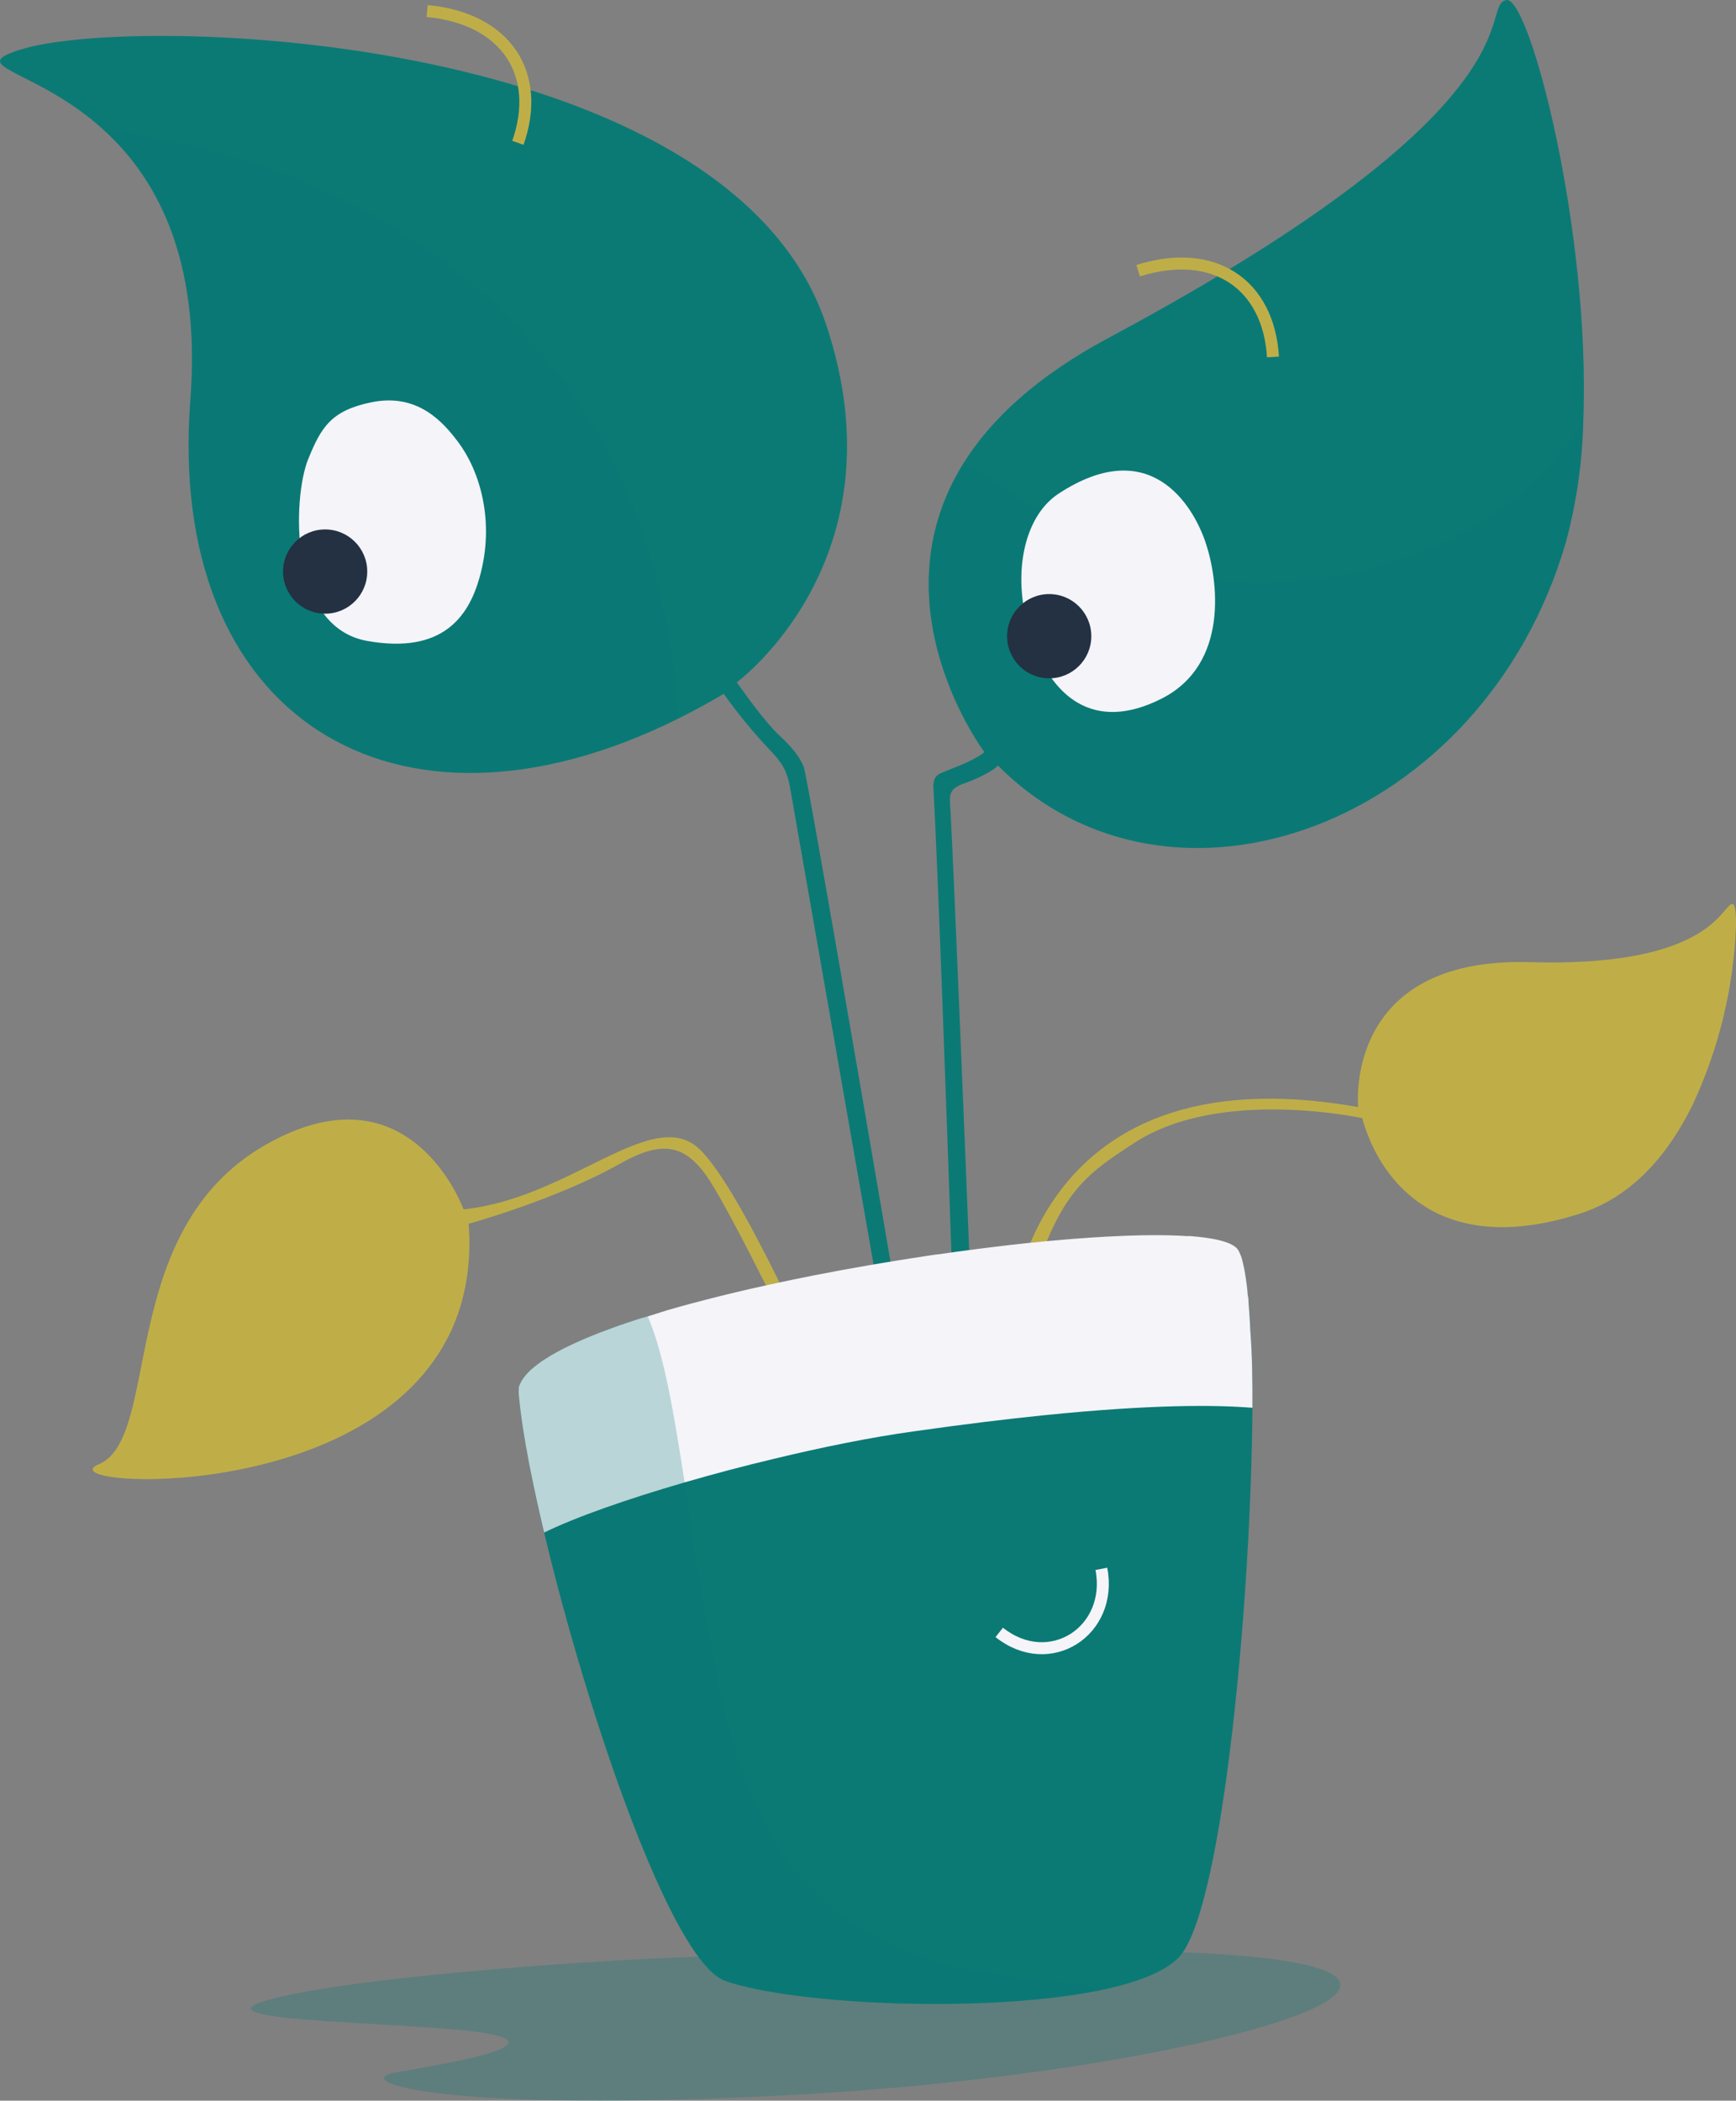
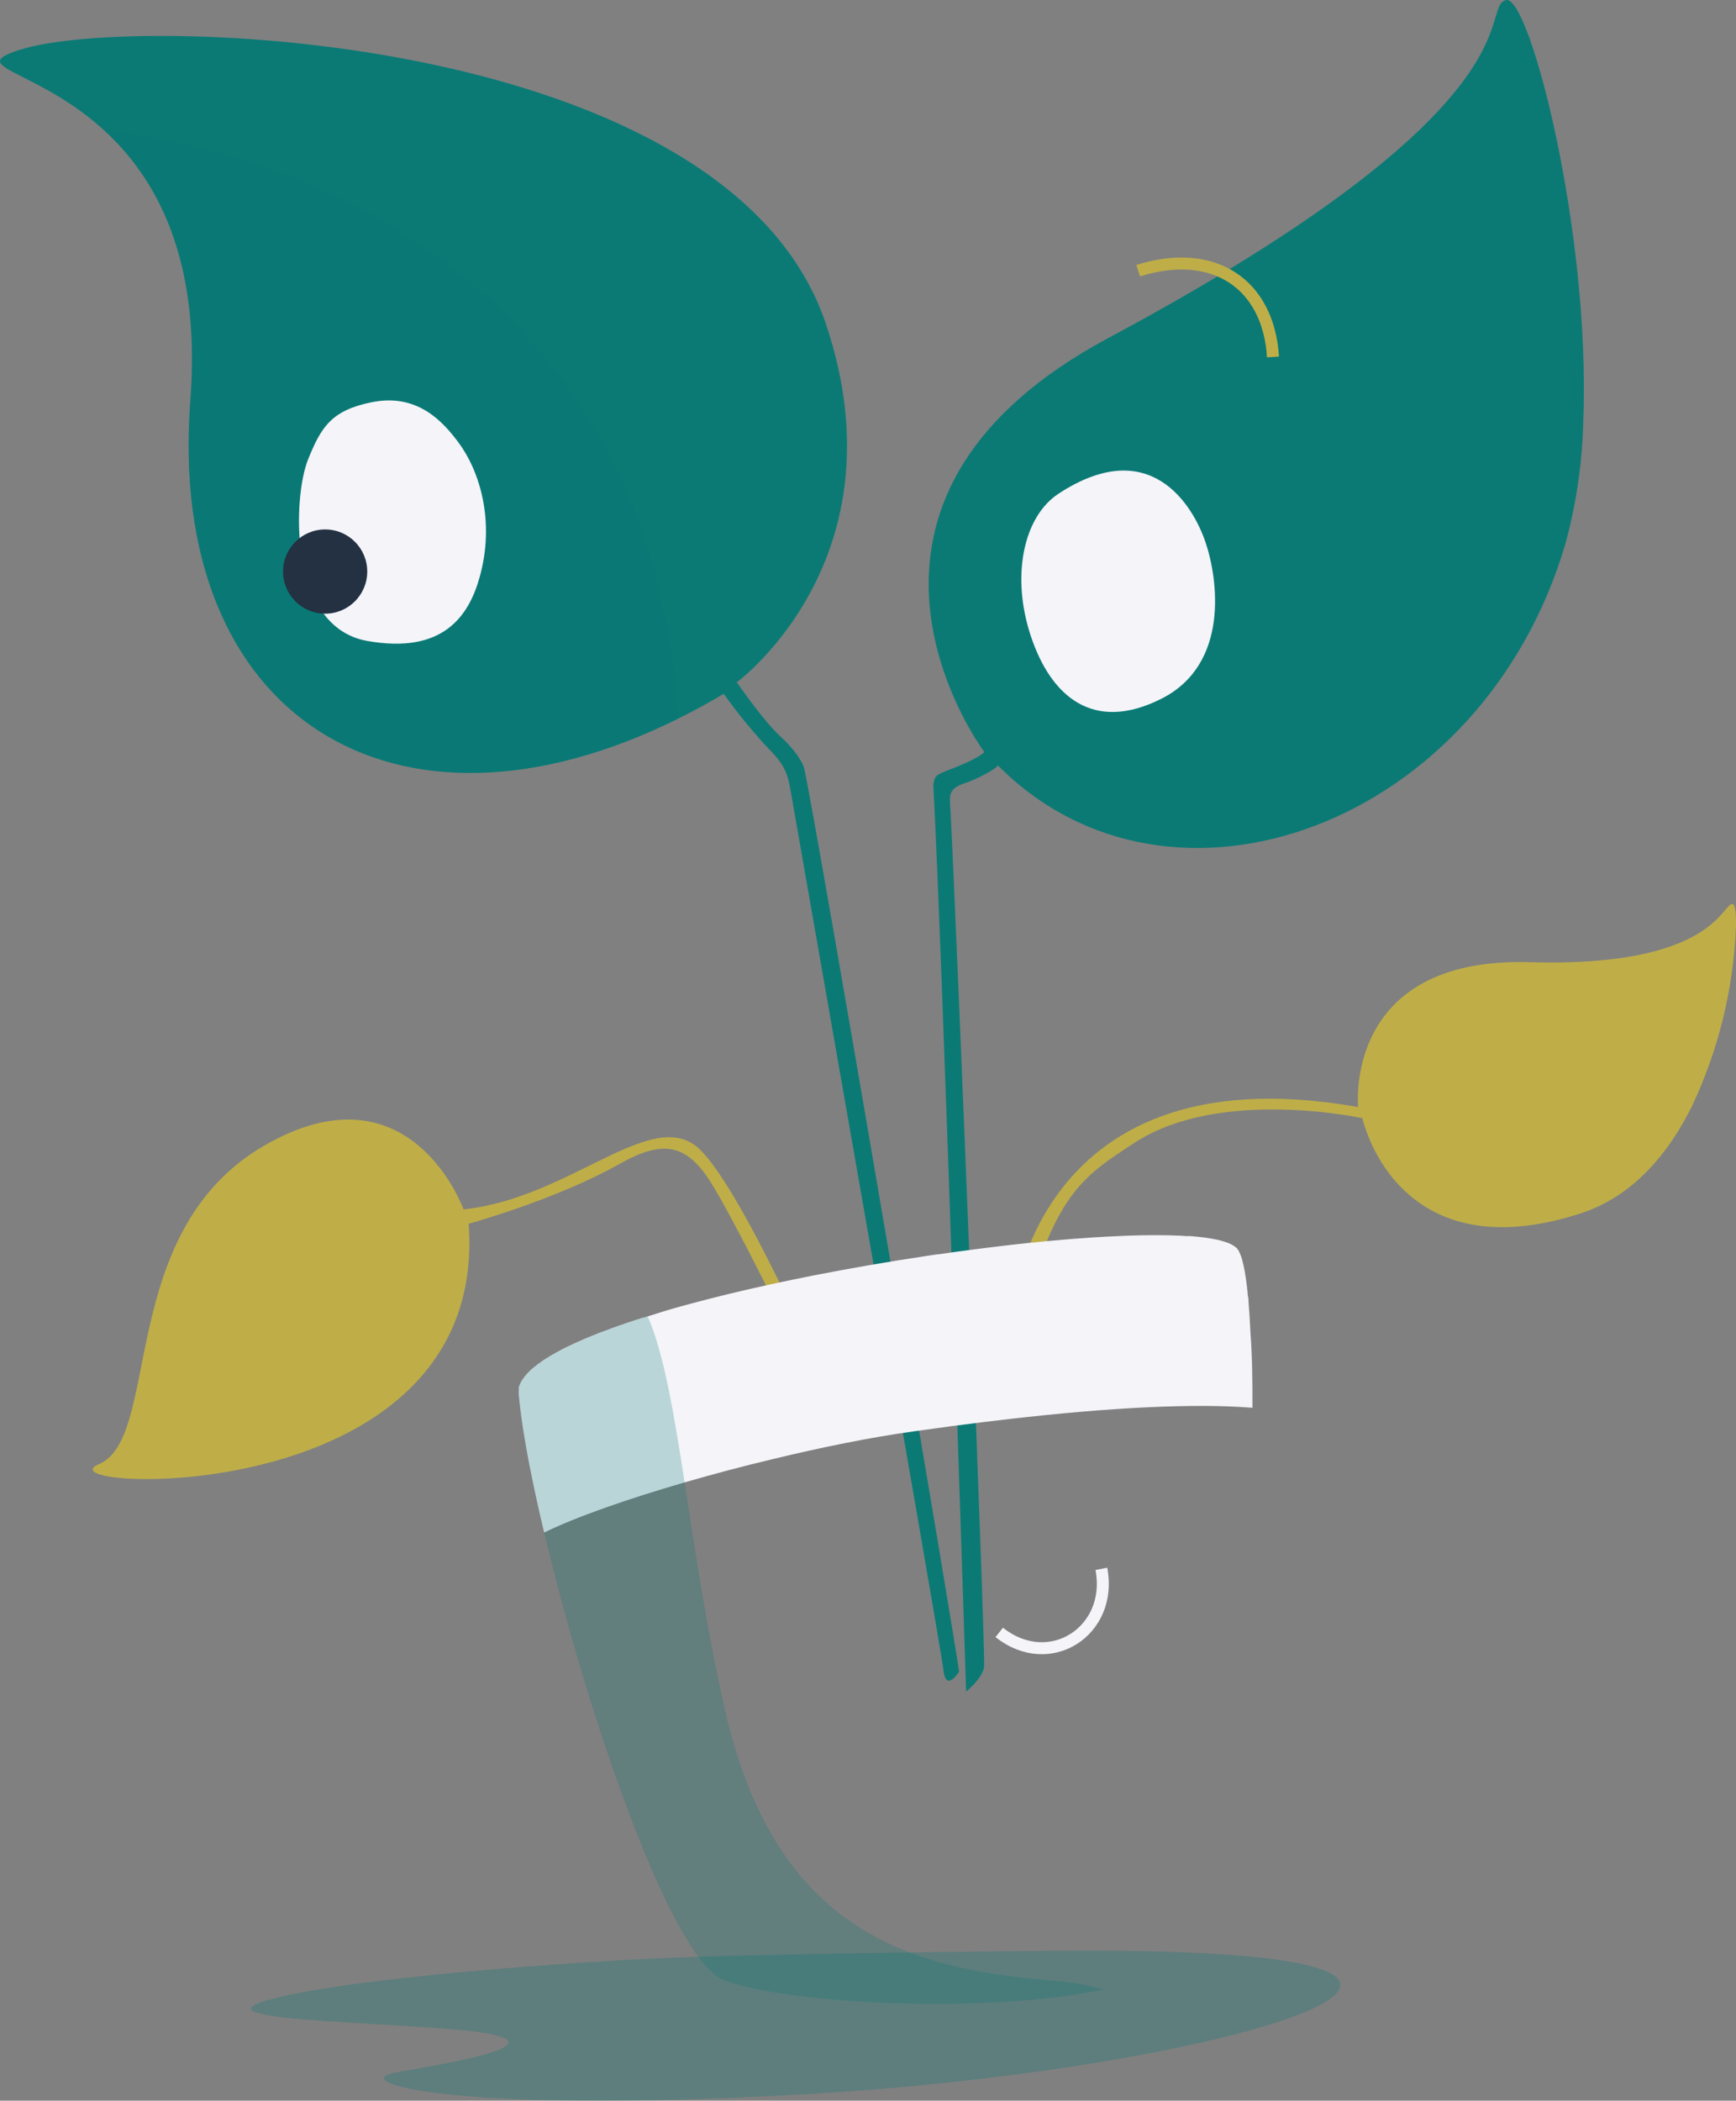
<svg xmlns="http://www.w3.org/2000/svg" viewBox="0 0 289.82 350.63">
  <rect x="0" y="0" width="289.82" height="350.63" fill="#808080" stroke="none" />
  <defs>
    <style>.e,.f{fill:#bfae48;}.g{stroke:#bfae48;}.g,.h{fill:none;stroke-miterlimit:10;stroke-width:2px;}.i,.j,.k{fill:#0b7a75;}.i,.j,.f{isolation:isolate;}.i,.f{opacity:.3;}.h{stroke:#f4f4f9;}.j{opacity:.25;}.l{fill:#f4f4f9;}.m{fill:#233142;}</style>
  </defs>
  <g id="a" />
  <g id="b">
    <g id="c">
      <g id="d">
        <path class="k" d="M264.32,70.52c-.18,6.76-1.15,13.47-2.91,20-13.74,47.27-65.93,66.31-94.8,37.25h0c-.11,.13-.88,1-4.29,2.48-1.81,.78-3.85,.95-3.72,3.29,0,.49,0,1,.08,1.64,1.25,24.75,5.9,141.25,5.61,143.07-.33,2-3,4.08-3,4.08,0,0-3.93-122-5.43-150.36v-.15s-.32-1.85,.8-2.54,5.52-1.94,7.69-3.74c0,0-18.47-24.48-3.38-48.41,4.53-7.16,12.06-14.28,24-20.68C258.54,17.08,246.73,1.09,251.45,.01c3.86-.86,14.16,38.63,12.87,70.51Z" />
-         <path class="j" d="M264.32,70.52c-.18,6.76-1.15,13.47-2.91,20-13.74,47.27-65.93,66.31-94.8,37.25h0c-.11,.13-.88,1-4.29,2.48-1.94,.45-3.98,.09-5.64-1,1.12-.69,5.52-1.94,7.69-3.74,0,0-18.47-24.48-3.38-48.41,12.15,8,32.93,21.57,52.71,20.14,22.17-1.55,39.59-10.39,50.62-26.72Z" />
        <path class="k" d="M160.1,279.04s-2.2,3.55-2.6-.3-24.92-143.33-25.43-146.3-.82-4.49-3.57-7.28c-2.77-2.94-5.33-6.07-7.68-9.35-2.55,1.51-5.07,2.88-7.58,4.13-47.52,23.61-85.5-.48-81.46-53.13,1.86-24.25-6.09-37.51-14.49-45.14C6.04,11.43-6.05,11.26,3.4,8.28,22.81,2.16,121.51,5.51,137.86,54c13.25,39.27-14.85,59.88-14.85,59.88,0,0,4.44,6.46,7.23,9,3.44,3.14,4,5.3,4,5.3,1.92,8.31,25.99,149.87,25.86,150.86Z" />
        <path class="j" d="M113.24,119.94c-47.52,23.61-85.5-.48-81.46-53.13,1.86-24.25-6.09-37.51-14.49-45.14,48.23,5.8,92.58,37.37,95.95,98.27Z" />
        <path class="i" d="M115.34,326.64c-19.39,.69-58.48,3.58-71,7.31s27,3.5,37.39,5.53-7.34,5-15.59,6.42c-8.25,1.42,7.57,7,67.37,3.7,74-4.12,135.92-24.54,44.68-24-38.4,.28-62.85,1.04-62.85,1.04Z" />
        <path class="e" d="M137.53,230l-2.53-1.07s-12.21-25.21-16.49-31.83c-4.06-6.28-8-6.81-15.06-2.84-10.64,6-25.21,10-25.21,10,.05,.66,.08,1.3,.1,1.94,1.14,39.44-51.67,42.59-61.35,40-1.74-.47-2.09-1.13-.51-1.79,10.58-4.45,2.75-38.82,27.68-53.22,24.35-14.06,33.23,10.67,33.23,10.67,17.82-1.84,31.53-17.42,39.34-10.1,7.08,6.63,20.8,38.24,20.8,38.24Z" />
        <path class="e" d="M289.81,154.71c-.41,10.25-2.86,20.31-7.19,29.6-4,8.19-10,15.44-18.94,18.28-23.87,7.62-32.5-6.19-35.16-12.74-.02-.07-.05-.14-.08-.21-.41-.97-.75-1.97-1-3,0,0-23.61-5.19-37.87,4-9.26,6-13.59,8.87-19.16,30.19-6.39,24.45-1.82,.21-1.82,.21,0,0,2.17-46.17,58.15-36.26,0,0-2.57-25.09,28.64-24.18s32.17-10.23,33.94-9.69c.35,.14,.55,1.53,.49,3.8Z" />
-         <path class="k" d="M209.09,234.98h0c-.22,31.91-4.84,81.85-11.78,91.11-2,2.68-6.81,4.64-13.11,6-19,4.05-51.69,2.56-63.12-1.45-9-3.15-23.12-44.86-30.23-74.82-.86-3.6-1.61-7-2.24-10.18-.19-.94-.36-1.86-.53-2.76s-.35-1.92-.5-2.83c-.38-2.23-.66-4.26-.85-6.07-.05-.41-.09-.81-.12-1.2-.03-.28-.03-.57,0-.85v-.32c0-.1,.06-.2,.1-.3,.14-.39,.33-.76,.57-1.1,.05-.08,.1-.16,.16-.23,.24-.33,.5-.63,.79-.92l.29-.29,.32-.29,.34-.28c.34-.29,.72-.57,1.13-.86l.42-.29c.71-.47,1.51-.95,2.38-1.42,.34-.19,.7-.37,1.06-.56l.59-.29c1-.47,2-.94,3.09-1.4,1.41-.59,2.93-1.18,4.54-1.76l1.09-.39,1.23-.42,1.26-.42,1.29-.41h.08l.79-.25,1.48-.44,1.7-.51,.51-.15,1.87-.53,1.92-.52c1-.26,1.95-.52,2.95-.77l1-.25,2-.5c4.62-1.12,9.48-2.17,14.43-3.15,6-1.17,12.05-2.21,18.05-3.12l.3-.05,2.07-.31h.15c2.22-.32,4.42-.62,6.59-.9l2.15-.27c2.15-.27,4.25-.51,6.32-.73,2-.2,3.88-.39,5.74-.54l1.93-.16c1.93-.15,3.8-.28,5.59-.37l3.29-.15c3.31-.12,6.29-.12,8.86,0l1.07,.07h.69l1,.09c.95,.09,1.82,.21,2.6,.35l.76,.15c.44,.1,.84,.2,1.21,.32,.2,.06,.39,.12,.56,.19l.56,.24c.16,.08,.32,.17,.48,.27,.13,.08,.26,.18,.38,.28,.16,.13,.29,.29,.4,.47,.31,.57,.54,1.17,.69,1.8,.06,.22,.12,.46,.17,.71s.09,.4,.13,.62,.05,.24,.07,.36c.15,.82,.28,1.75,.4,2.77,0,.24,.06,.48,.08,.72s.06,.5,.08,.75,.05,.51,.07,.78c.14,1.58,.25,3.34,.33,5.25,.29,3.65,.36,7.88,.33,12.48Z" />
        <path class="l" d="M209.09,234.98h0c-6.18-.51-16.88-.58-34.79,1.24-6.15,.63-13.14,1.47-21.09,2.6l-.79,.11c-7.19,1-15.34,2.66-23.4,4.61-5,1.19-9.94,2.5-14.62,3.86-9.77,2.83-18.36,5.85-23.55,8.4-.86-3.6-1.61-7-2.24-10.18-.1-.45-.18-.9-.27-1.34s-.18-.95-.26-1.42c-.19-1-.35-1.92-.5-2.83-.38-2.23-.66-4.26-.85-6.07-.05-.41-.09-.81-.12-1.2-.03-.28-.03-.57,0-.85v-.32c0-.1,.06-.2,.1-.3,.14-.39,.33-.76,.57-1.1,.05-.08,.1-.16,.16-.23,.24-.33,.5-.63,.79-.92l.29-.29,.32-.29,.34-.28c.34-.29,.72-.57,1.13-.86l.42-.29c.71-.47,1.51-.95,2.38-1.42,.34-.19,.7-.37,1.06-.56l.59-.29c1-.47,2-.94,3.09-1.4,1.41-.59,2.93-1.18,4.54-1.76l1.09-.39,1.23-.42,1.26-.42,1.29-.41h.08l.79-.24,3.18-1,.51-.15,1.87-.53,1.92-.52c1-.26,1.95-.52,2.95-.77l1-.25,2-.5c4.62-1.12,9.48-2.17,14.43-3.15,6.06-1.18,12.26-2.25,18.35-3.17l2.07-.31h.15c2.22-.32,4.42-.62,6.59-.9l2.15-.27c2.15-.27,4.25-.51,6.32-.73,2-.2,3.88-.39,5.74-.54l1.93-.16c1.93-.15,3.8-.28,5.59-.37l3.29-.15c3.31-.12,6.29-.12,8.86,0l1.07,.07h.69l1,.09c.95,.09,1.82,.21,2.6,.35l.76,.15c.44,.1,.84,.2,1.21,.32l.56,.19c.19,.07,.38,.15,.56,.24,.16,.08,.32,.17,.48,.27,.13,.08,.26,.18,.38,.28,.16,.13,.29,.29,.4,.47,.31,.57,.54,1.17,.69,1.8,.06,.22,.12,.46,.17,.71s.09,.4,.13,.62,.05,.24,.07,.36c.15,.82,.28,1.75,.4,2.77,0,.24,.06,.48,.08,.72s0,.49,.08,.75,.05,.51,.07,.78c.13,1.58,.24,3.34,.33,5.25,.29,3.71,.35,7.94,.33,12.54Z" />
        <path class="h" d="M183.87,261.86c2,10.35-8.61,17.3-17.05,10.61" />
-         <path class="g" d="M71.31,1.84c13.31,1.26,19.16,10.61,15.15,22" />
        <path class="g" d="M190.01,45.18c12.75-4,21.78,2.34,22.51,14.4" />
        <path class="l" d="M176.71,82.41c-5.89,3.87-7.93,13.82-4.61,23.78s10.33,16.2,21.77,10.45,9.48-20,7.37-26.18-9.28-18.06-24.53-8.05Z" />
-         <circle class="m" cx="175.16" cy="106.19" r="7.03" />
        <path class="l" d="M62.04,67.14c7.7-1.57,11.95,3.32,14.46,6.66,3.55,4.74,6.22,13.19,3.55,22.62-1.83,6.48-6.16,12.8-18.74,10.56-13.25-2.34-12.44-24.04-9.86-30.34,2.16-5.33,3.84-8.13,10.59-9.5Z" />
        <circle class="m" cx="54.28" cy="95.4" r="7.03" />
        <path class="j" d="M184.2,332.08c-19,4.05-51.69,2.56-63.12-1.45-9-3.15-23.12-44.86-30.23-74.82-.86-3.6-1.61-7-2.24-10.18-.1-.45-.18-.9-.27-1.34s-.18-.95-.26-1.42c-.19-1-.35-1.92-.5-2.83-.38-2.23-.66-4.26-.85-6.07-.05-.41-.09-.81-.12-1.2-.03-.28-.03-.57,0-.85v-.32c0-.1,.06-.2,.1-.3,.14-.39,.33-.76,.57-1.1,.05-.08,.1-.16,.16-.23,.24-.33,.5-.63,.79-.92l.29-.29,.32-.29,.34-.28c.34-.29,.72-.57,1.13-.86l.42-.29c.71-.47,1.51-.95,2.38-1.42,.34-.19,.7-.37,1.06-.56l.59-.29c1-.47,2-.94,3.09-1.4,1.41-.59,2.93-1.18,4.54-1.76l1.09-.39,1.23-.42,1.26-.42,1.29-.41h.08l.79-.25h0c2.68,6.12,4.33,15.89,6.16,27.71,1.74,11.24,3.63,24.33,6.71,37.89,8.49,37.37,31.26,43.23,54.05,45.22,3.1,.16,6.17,.67,9.15,1.54Z" />
-         <path class="f" d="M16.99,246.19c4.26-2.59,8.38-5.42,12.34-8.45,12.64-9.66,10.31-27.6,27.27-34.25,7.22-3.02,15.5-1.97,21.74,2.74,1.14,39.41-51.67,42.59-61.35,39.96Z" />
        <path class="f" d="M282.62,184.31c-4,8.19-10,15.44-18.94,18.28-23.87,7.62-32.5-6.19-35.16-12.74,8.64-9.83,29.35-19.16,54.1-5.54Z" />
      </g>
    </g>
  </g>
</svg>